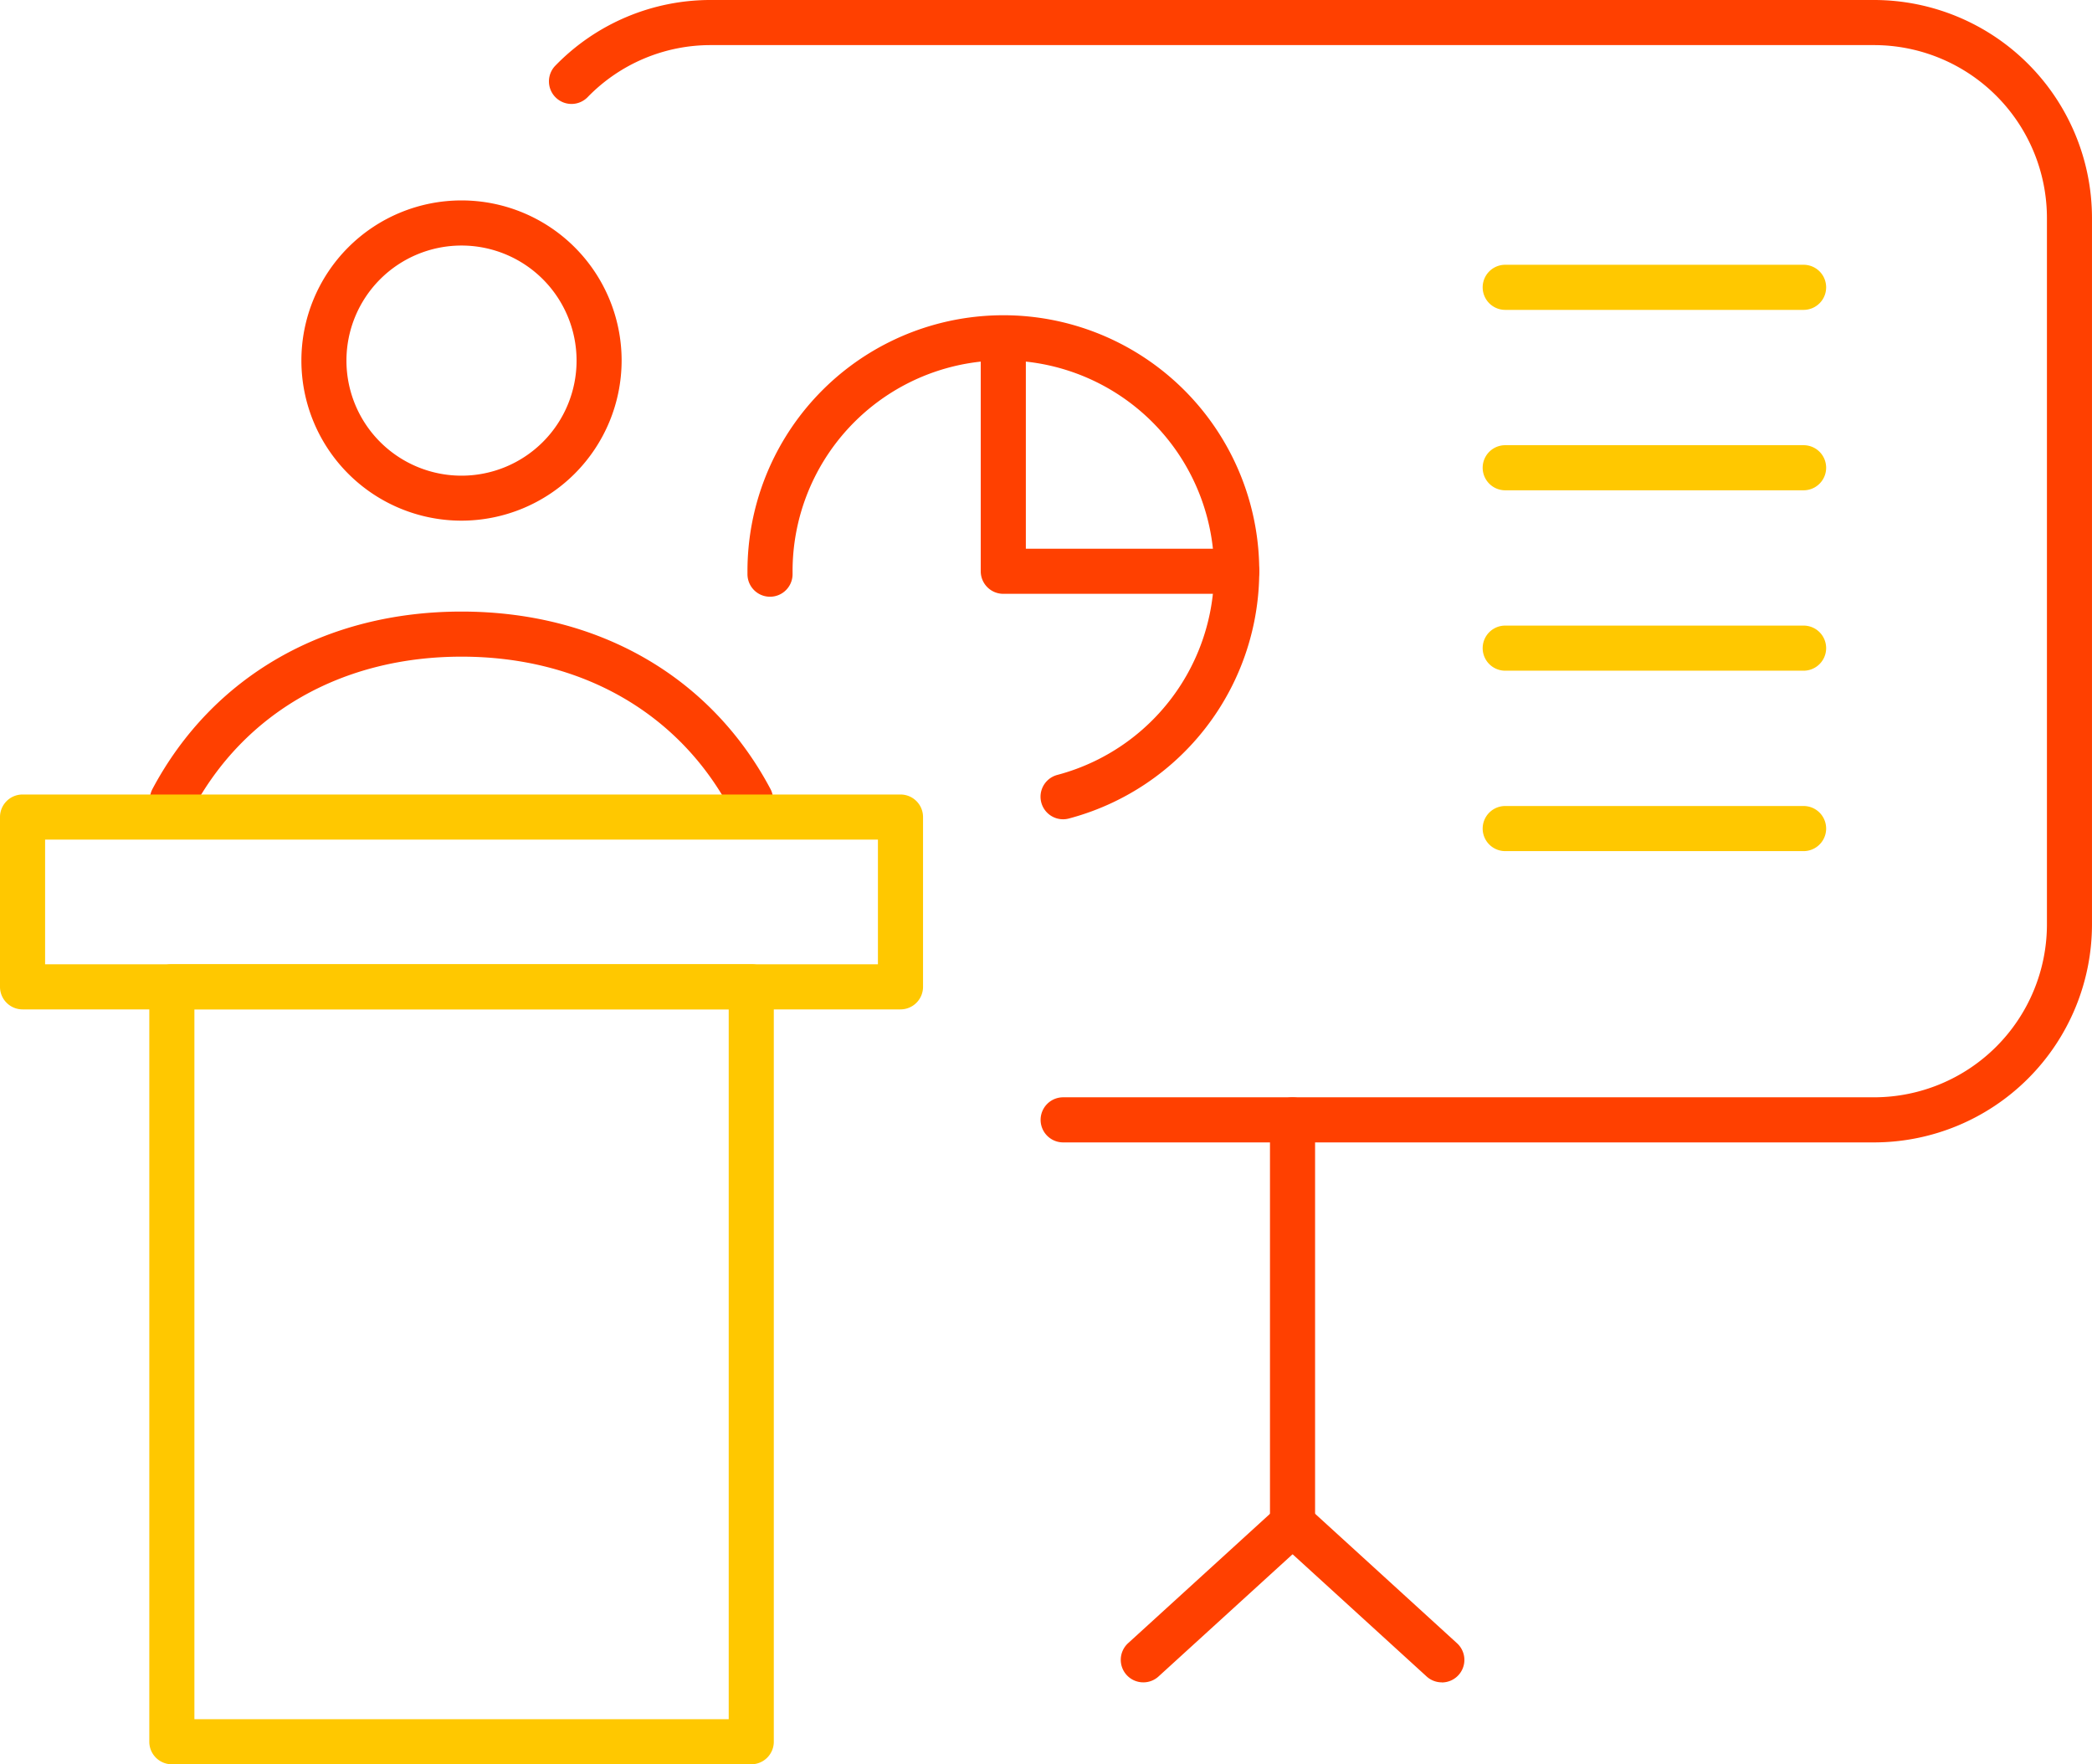
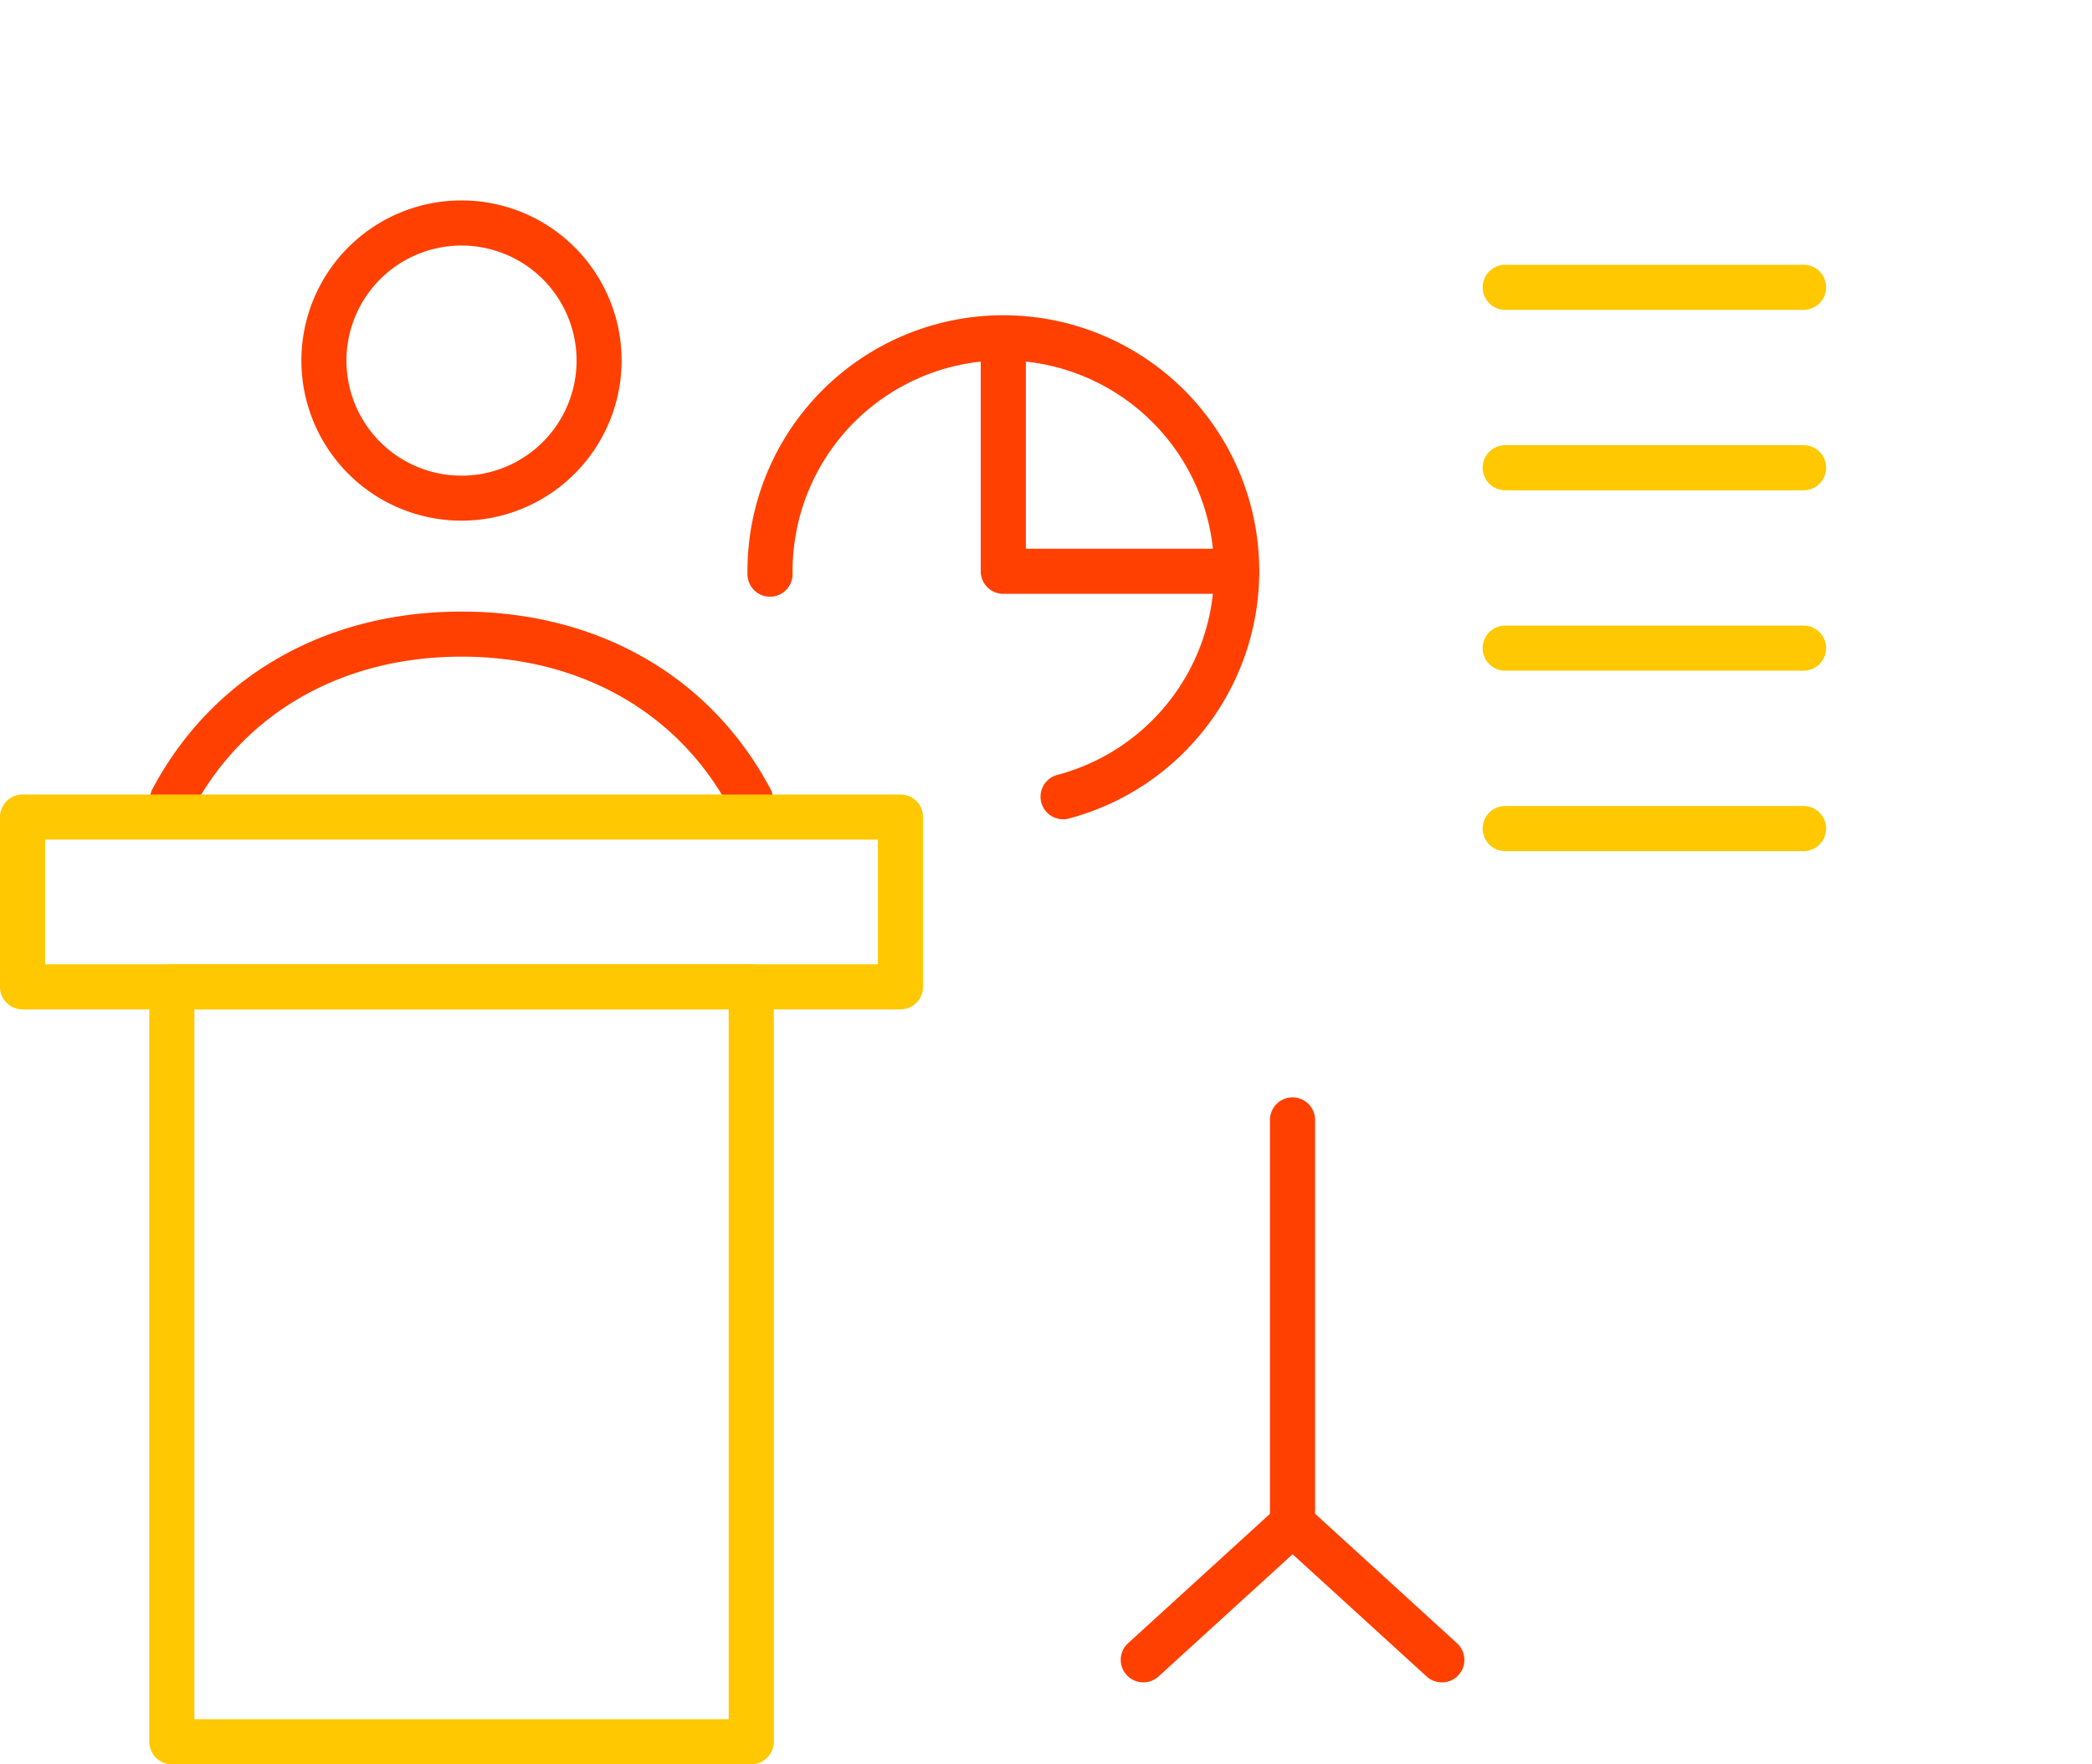
<svg xmlns="http://www.w3.org/2000/svg" width="127.272" height="107.333" viewBox="0 0 127.272 107.333">
  <g id="グループ_87" data-name="グループ 87" transform="translate(-623.748 -251.5)">
    <g id="グループ_72" data-name="グループ 72" transform="translate(657.16 251.5)">
      <g id="グループ_68" data-name="グループ 68">
-         <path id="パス_40" data-name="パス 40" d="M740.886,321H691.55a1.372,1.372,0,0,1,0-2.744h49.336A10.523,10.523,0,0,0,751.4,307.744V264.756a10.523,10.523,0,0,0-10.511-10.512H670.12a10.42,10.42,0,0,0-7.488,3.154,1.372,1.372,0,1,1-1.958-1.922,13.148,13.148,0,0,1,9.446-3.976h70.766a13.271,13.271,0,0,1,13.255,13.256v42.988A13.27,13.27,0,0,1,740.886,321Z" transform="translate(-660.282 -251.5)" fill="#ff4000" />
-       </g>
+         </g>
      <g id="グループ_69" data-name="グループ 69" transform="translate(43.854 66.76)">
        <path id="パス_41" data-name="パス 41" d="M709.6,351.808a1.372,1.372,0,0,1-1.372-1.372V325.868a1.372,1.372,0,1,1,2.744,0v24.568A1.372,1.372,0,0,1,709.6,351.808Z" transform="translate(-708.232 -324.496)" fill="#ff4000" />
      </g>
      <g id="グループ_70" data-name="グループ 70" transform="translate(34.774 91.327)">
        <path id="パス_42" data-name="パス 42" d="M699.677,362.38a1.371,1.371,0,0,1-.925-2.385l9.08-8.278a1.372,1.372,0,1,1,1.848,2.027l-9.08,8.279A1.367,1.367,0,0,1,699.677,362.38Z" transform="translate(-698.305 -351.358)" fill="#ff4000" />
      </g>
      <g id="グループ_71" data-name="グループ 71" transform="translate(43.854 91.328)">
        <path id="パス_43" data-name="パス 43" d="M718.683,362.38a1.369,1.369,0,0,1-.925-.358l-9.078-8.279a1.372,1.372,0,1,1,1.848-2.027L719.607,360a1.371,1.371,0,0,1-.925,2.385Z" transform="translate(-708.232 -351.359)" fill="#ff4000" />
      </g>
    </g>
    <g id="グループ_75" data-name="グループ 75" transform="translate(632.866 263.694)">
      <g id="グループ_73" data-name="グループ 73" transform="translate(0 25.011)">
        <path id="パス_44" data-name="パス 44" d="M670.265,304.986a1.371,1.371,0,0,1-1.213-.729c-3.151-5.932-9.117-9.333-16.37-9.333s-13.22,3.4-16.382,9.335a1.372,1.372,0,0,1-2.422-1.29c3.655-6.856,10.508-10.788,18.8-10.788s15.15,3.933,18.793,10.79a1.372,1.372,0,0,1-1.21,2.016Z" transform="translate(-633.718 -292.18)" fill="#ff4000" />
      </g>
      <g id="グループ_74" data-name="グループ 74" transform="translate(9.218)">
        <path id="パス_45" data-name="パス 45" d="M653.538,284.314a9.741,9.741,0,1,1,9.741-9.741A9.752,9.752,0,0,1,653.538,284.314Zm0-16.737a7,7,0,1,0,7,7A7,7,0,0,0,653.538,267.577Z" transform="translate(-643.797 -264.833)" fill="#ff4000" />
      </g>
    </g>
    <g id="グループ_78" data-name="グループ 78" transform="translate(623.748 299.835)">
      <g id="グループ_76" data-name="グループ 76" transform="translate(9.083 10.325)">
        <path id="パス_46" data-name="パス 46" d="M670.3,364.313H635.051a1.372,1.372,0,0,1-1.372-1.372V317.012a1.372,1.372,0,0,1,1.372-1.372H670.3a1.372,1.372,0,0,1,1.372,1.372v45.929A1.372,1.372,0,0,1,670.3,364.313Zm-33.877-2.744h32.506V318.384H636.423Z" transform="translate(-633.679 -315.64)" fill="#ffc800" />
      </g>
      <g id="グループ_77" data-name="グループ 77" transform="translate(0 0)">
        <path id="パス_47" data-name="パス 47" d="M678.531,317.423H625.12a1.372,1.372,0,0,1-1.372-1.372V305.722a1.372,1.372,0,0,1,1.372-1.372h53.411a1.371,1.371,0,0,1,1.372,1.372v10.329A1.372,1.372,0,0,1,678.531,317.423Zm-52.039-2.744h50.667v-7.585H626.492Z" transform="translate(-623.748 -304.35)" fill="#ffc800" />
      </g>
    </g>
    <g id="グループ_83" data-name="グループ 83" transform="translate(713.95 267.608)">
      <g id="グループ_79" data-name="グループ 79" transform="translate(0 0)">
        <path id="パス_48" data-name="パス 48" d="M741.9,271.857H723.748a1.372,1.372,0,0,1,0-2.744H741.9a1.372,1.372,0,1,1,0,2.744Z" transform="translate(-722.376 -269.113)" fill="#ffc800" />
      </g>
      <g id="グループ_80" data-name="グループ 80" transform="translate(0 10.976)">
        <path id="パス_49" data-name="パス 49" d="M741.9,283.858H723.748a1.372,1.372,0,0,1,0-2.744H741.9a1.372,1.372,0,1,1,0,2.744Z" transform="translate(-722.376 -281.114)" fill="#ffc800" />
      </g>
      <g id="グループ_81" data-name="グループ 81" transform="translate(0 21.951)">
        <path id="パス_50" data-name="パス 50" d="M741.9,295.859H723.748a1.372,1.372,0,0,1,0-2.744H741.9a1.372,1.372,0,1,1,0,2.744Z" transform="translate(-722.376 -293.115)" fill="#ffc800" />
      </g>
      <g id="グループ_82" data-name="グループ 82" transform="translate(0 32.927)">
        <path id="パス_51" data-name="パス 51" d="M741.9,307.86H723.748a1.372,1.372,0,0,1,0-2.744H741.9a1.372,1.372,0,1,1,0,2.744Z" transform="translate(-722.376 -305.116)" fill="#ffc800" />
      </g>
    </g>
    <g id="グループ_86" data-name="グループ 86" transform="translate(669.222 270.682)">
      <g id="グループ_84" data-name="グループ 84" transform="translate(0 0)">
        <path id="パス_52" data-name="パス 52" d="M692.676,303.134a1.372,1.372,0,0,1-.349-2.7,12.823,12.823,0,1,0-16.113-12.389v.178a1.372,1.372,0,1,1-2.744,0v-.178a15.568,15.568,0,1,1,19.556,15.042A1.355,1.355,0,0,1,692.676,303.134Z" transform="translate(-673.47 -272.474)" fill="#ff4000" />
      </g>
      <g id="グループ_85" data-name="グループ 85" transform="translate(14.195 0.016)">
        <path id="パス_53" data-name="パス 53" d="M704.56,289.42h-14.2a1.372,1.372,0,0,1-1.372-1.372V273.864a1.372,1.372,0,0,1,2.744,0v12.812H704.56a1.372,1.372,0,0,1,0,2.744Z" transform="translate(-688.991 -272.492)" fill="#ff4000" />
      </g>
    </g>
  </g>
</svg>